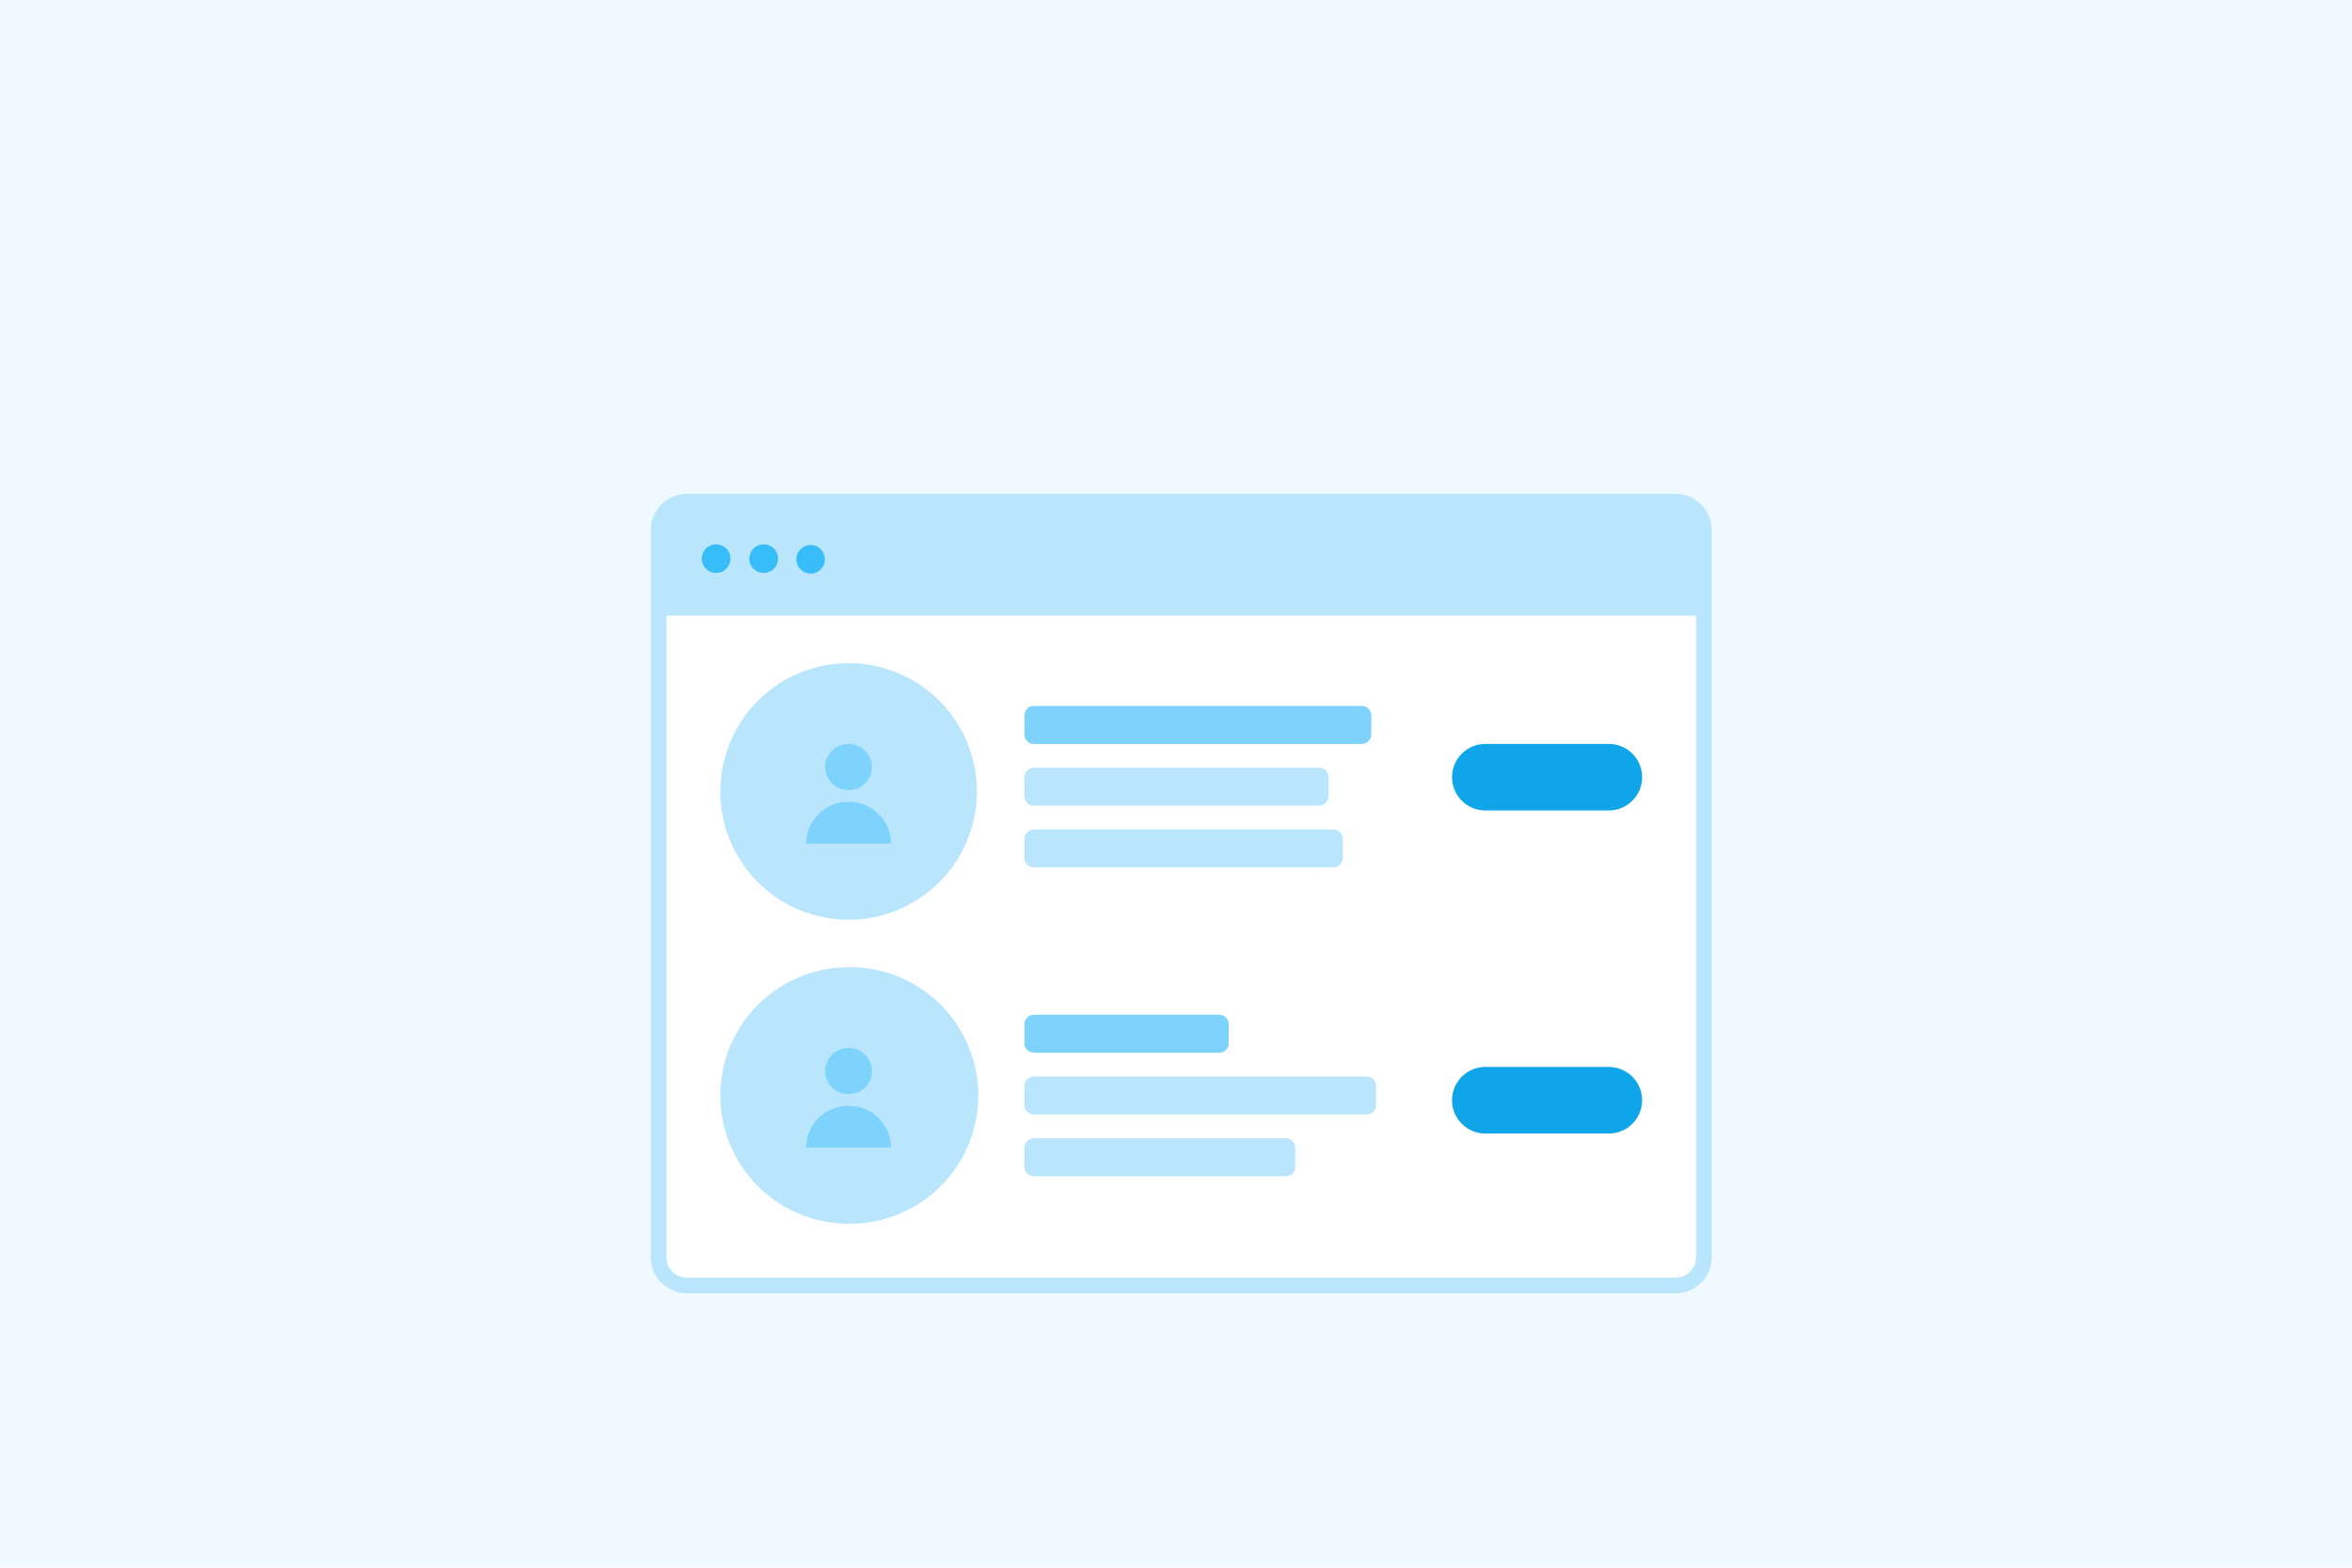
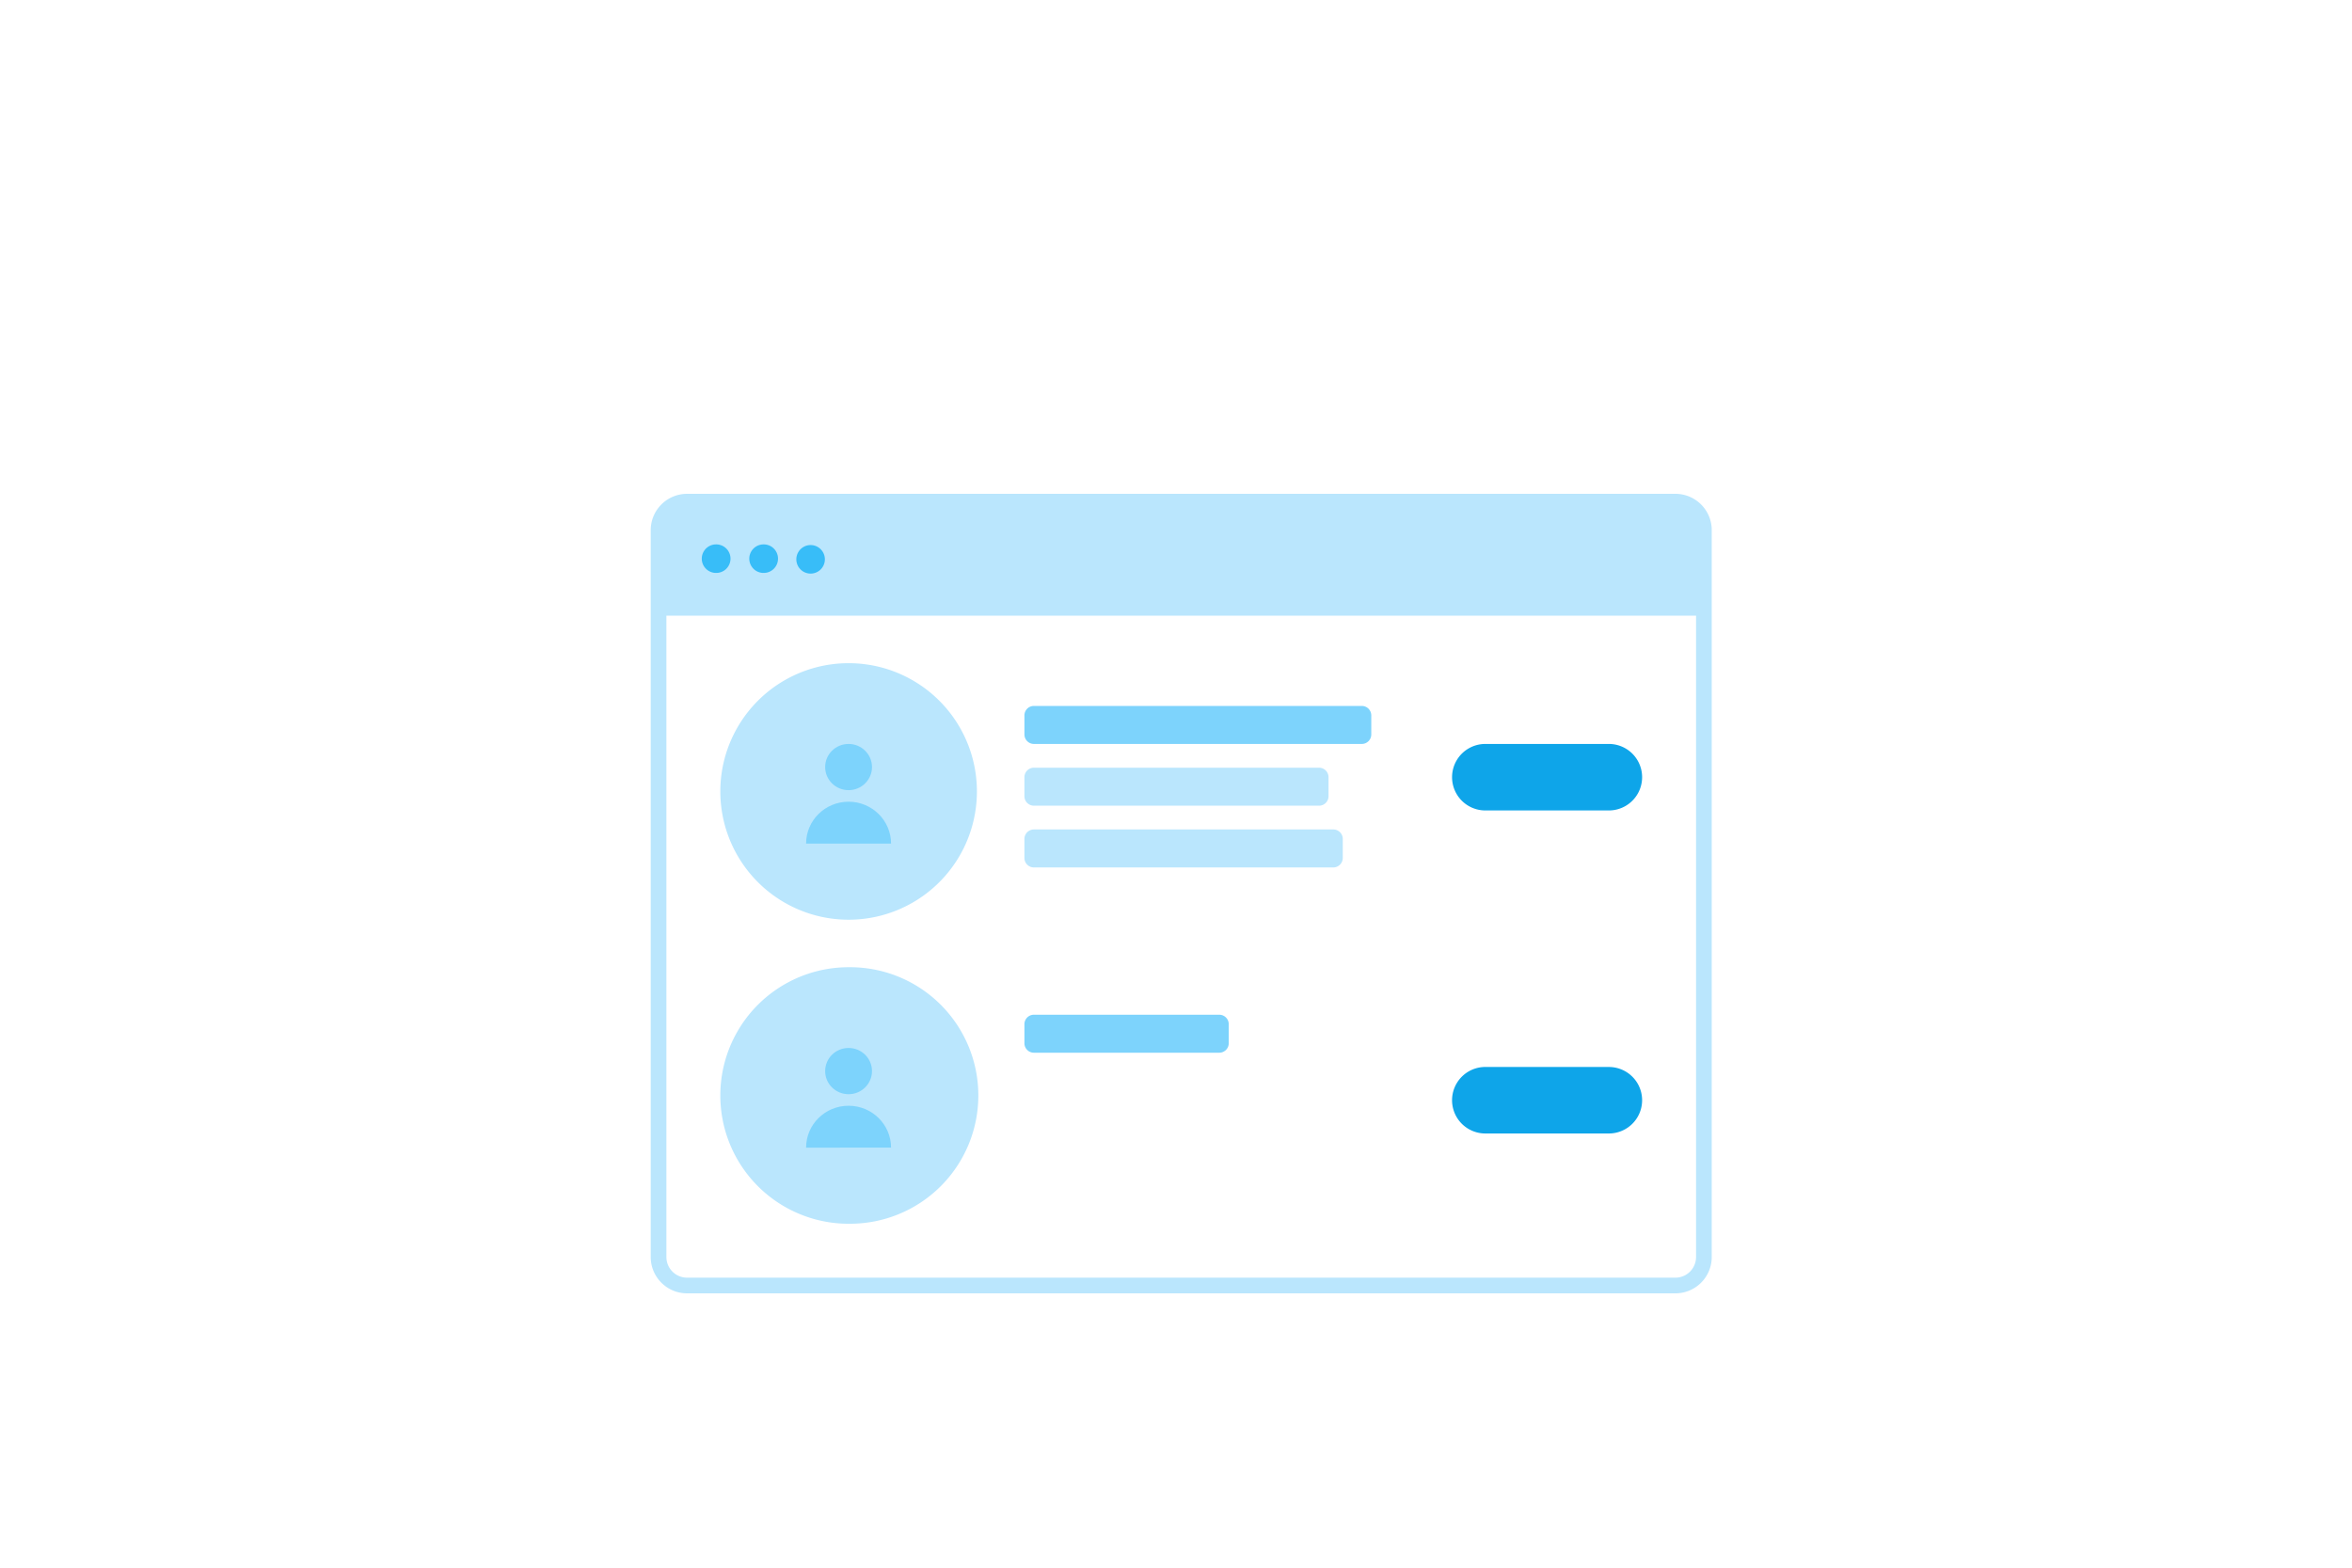
<svg xmlns="http://www.w3.org/2000/svg" width="150" height="100" fill="none">
-   <path fill="#F0F9FF" d="M0 0h150v100H0z" />
  <path fill="#fff" stroke="#BAE6FD" d="M106.848 32h-63.03A1.818 1.818 0 0 0 42 33.818v46.364c0 1.004.814 1.818 1.818 1.818h63.03a1.818 1.818 0 0 0 1.819-1.818V33.818A1.818 1.818 0 0 0 106.848 32Z" />
  <path fill="#BAE6FD" d="M42 33.818c0-1.004.814-1.818 1.818-1.818h63.03c1.005 0 1.819.814 1.819 1.818v5.455H42v-5.455Z" />
  <path fill="#38BDF8" fill-rule="evenodd" d="M45.636 36.545a.91.91 0 1 0 0-1.818.91.91 0 0 0 0 1.819Zm3.03 0a.91.91 0 1 0 0-1.818.91.91 0 0 0 0 1.819Zm3.94-.909a.91.91 0 1 1-1.818 0 .91.91 0 0 1 1.818 0Z" clip-rule="evenodd" />
  <path fill="#BAE6FD" fill-rule="evenodd" d="M54.121 58.667a8.182 8.182 0 1 0 0-16.364 8.182 8.182 0 0 0 0 16.364Z" clip-rule="evenodd" />
  <path fill="#7DD3FC" fill-rule="evenodd" d="M55.612 48.929c0 .814-.669 1.474-1.494 1.474s-1.494-.66-1.494-1.474.669-1.474 1.494-1.474 1.494.66 1.494 1.474Zm-4.203 4.883c0-1.476 1.213-2.672 2.71-2.672 1.495 0 2.708 1.196 2.708 2.672H51.41Z" clip-rule="evenodd" />
  <path fill="#BAE6FD" fill-rule="evenodd" d="M54.121 78.06a8.182 8.182 0 1 0 0-16.363 8.182 8.182 0 0 0 0 16.364Z" clip-rule="evenodd" />
  <path fill="#7DD3FC" fill-rule="evenodd" d="M55.612 68.323c0 .814-.669 1.474-1.494 1.474s-1.494-.66-1.494-1.474c0-.815.669-1.475 1.494-1.475s1.494.66 1.494 1.475Zm-4.203 4.883c0-1.476 1.213-2.672 2.71-2.672 1.495 0 2.708 1.196 2.708 2.672H51.41Z" clip-rule="evenodd" />
  <path fill="#BAE6FD" fill-rule="evenodd" d="M65.94 48.97a.606.606 0 0 0-.607.606v1.212c0 .335.272.606.606.606h18.182a.606.606 0 0 0 .606-.606v-1.212a.606.606 0 0 0-.606-.606H65.94Zm0 3.94a.606.606 0 0 0-.607.605v1.212c0 .335.272.606.606.606H85.03a.606.606 0 0 0 .606-.606v-1.212a.606.606 0 0 0-.606-.606H65.94Z" clip-rule="evenodd" />
  <path fill="#7DD3FC" d="M86.849 45.03h-20.91a.606.606 0 0 0-.606.606v1.212c0 .335.272.607.606.607h20.91a.606.606 0 0 0 .605-.606v-1.213a.606.606 0 0 0-.605-.606Z" />
  <path fill="#0EA5E9" d="M102.606 47.455h-7.879a2.121 2.121 0 0 0 0 4.242h7.879a2.12 2.12 0 1 0 0-4.242Z" />
-   <path fill="#BAE6FD" fill-rule="evenodd" d="M65.94 68.667a.606.606 0 0 0-.607.606v1.212c0 .335.272.606.606.606h21.213a.606.606 0 0 0 .606-.606v-1.212a.606.606 0 0 0-.606-.606H65.939Zm0 3.94a.606.606 0 0 0-.607.605v1.212c0 .335.272.606.606.606H82a.606.606 0 0 0 .606-.606v-1.212a.606.606 0 0 0-.606-.606H65.94Z" clip-rule="evenodd" />
  <path fill="#7DD3FC" d="M77.758 64.727H65.939a.606.606 0 0 0-.606.606v1.213c0 .334.272.605.606.605h11.819a.606.606 0 0 0 .606-.605v-1.213a.606.606 0 0 0-.606-.606Z" />
  <path fill="#0EA5E9" d="M102.606 68.06h-7.879a2.121 2.121 0 0 0 0 4.243h7.879a2.12 2.12 0 1 0 0-4.242Z" />
</svg>